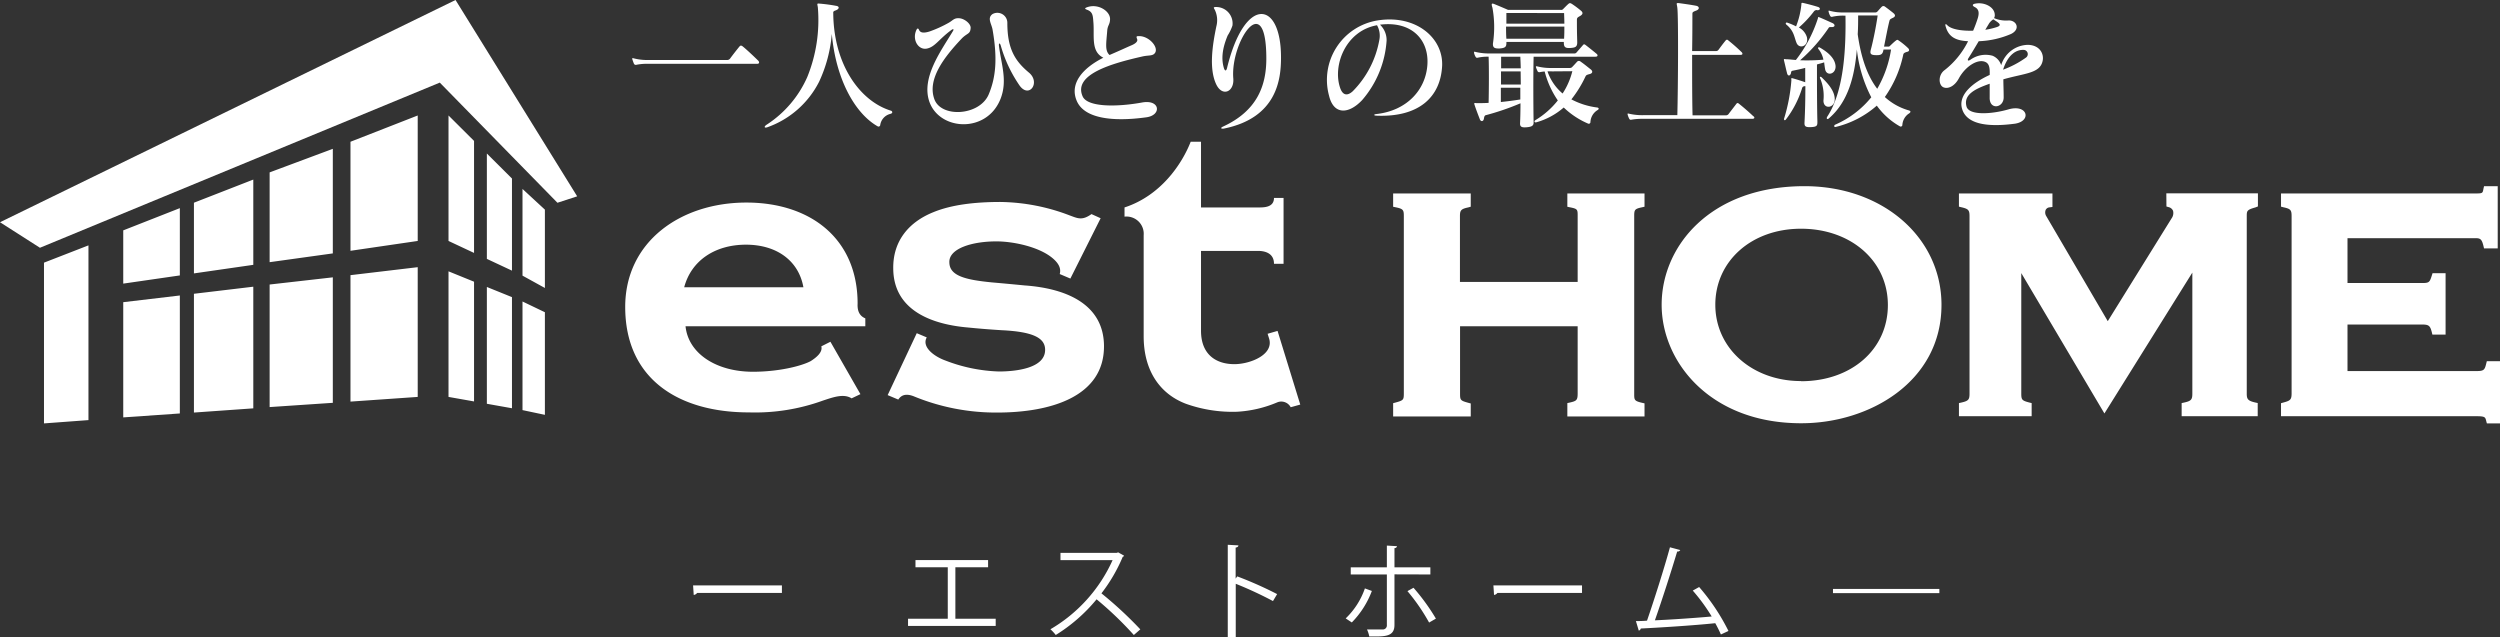
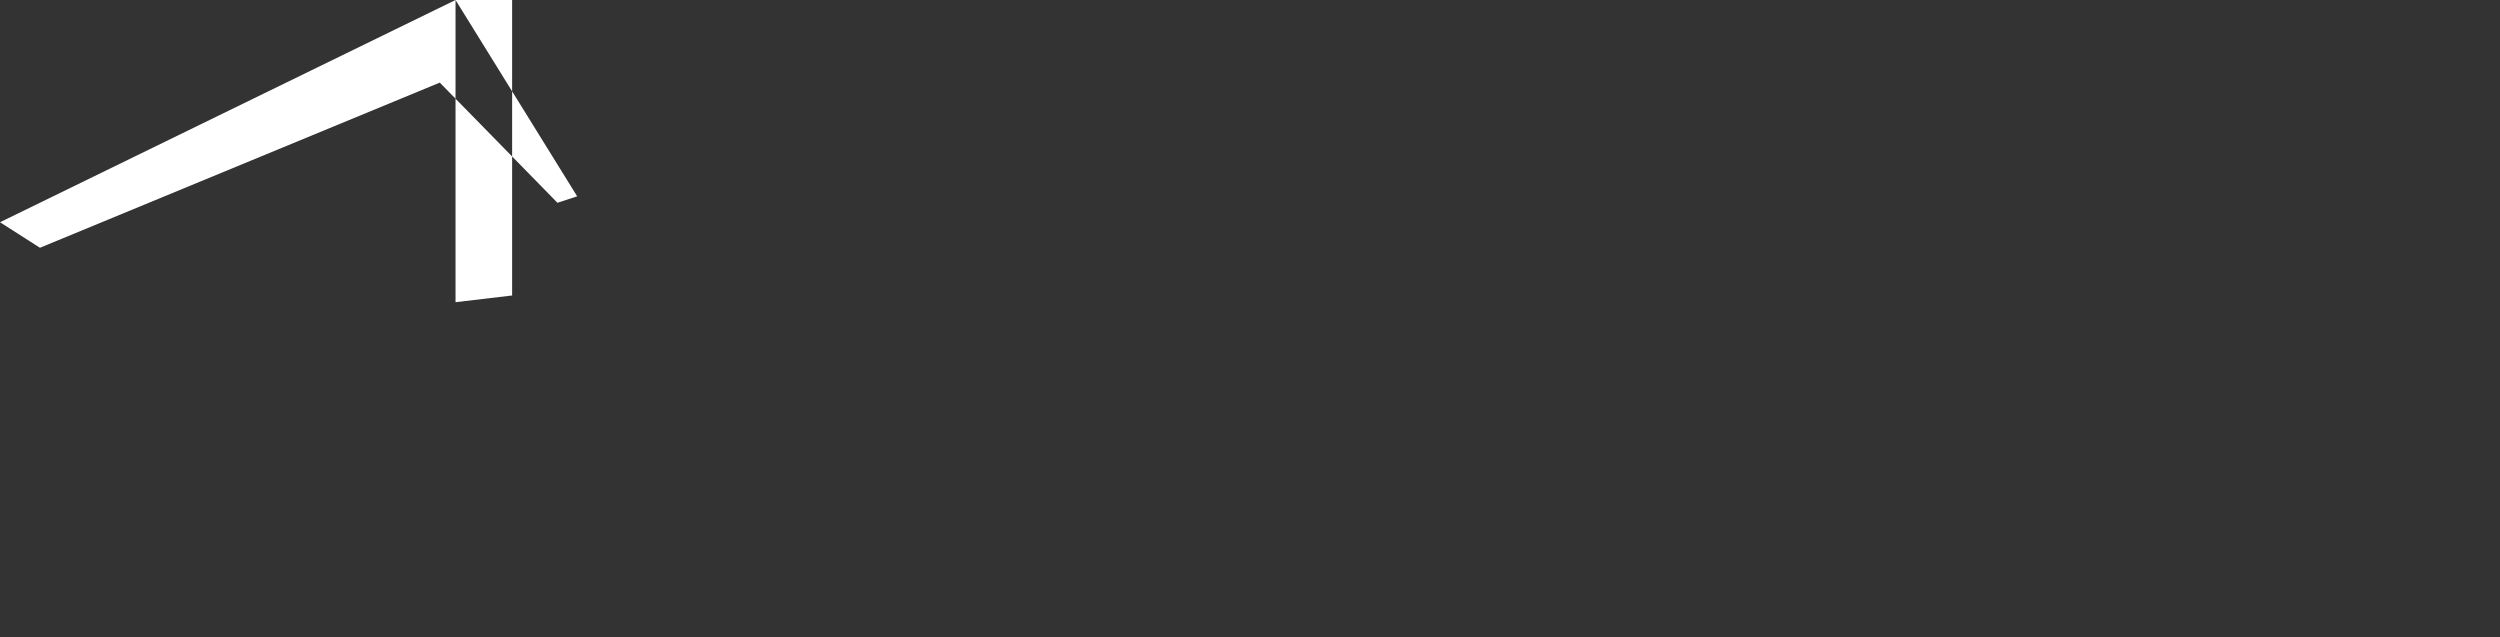
<svg xmlns="http://www.w3.org/2000/svg" width="470" height="119.75">
  <rect width="100%" height="100%" fill="#333333" stroke="none" />
  <defs>
    <style>.cls-1{fill:#fff}</style>
  </defs>
  <g id="レイヤー_2" data-name="レイヤー 2">
    <g id="レイヤー_1-2" data-name="レイヤー 1">
-       <path class="cls-1" d="M85.64 0L0 41.78l7.51 4.8 75.17-31.05 22.12 22.59 3.71-1.21L85.64 0zM23.17 78.47l10.64-.74V55.55l-10.64 1.26v21.66z" />
-       <path class="cls-1" d="M23.17 53.32l10.64-1.54V39.13l-10.64 4.18v10.01zM36.46 77.56l11.16-.79V53.9l-11.16 1.33v22.33zM36.46 51.4l11.16-1.61V33.76l-11.16 4.35V51.4zM50.69 76.53l11.88-.8V52.14l-11.88 1.35v23.04zM50.69 49.29l11.88-1.65V27.98l-11.88 4.43v16.88zM65.89 75.5l12.64-.88V50.23l-12.64 1.5V75.5zM65.89 47.15l12.64-1.85V21.71l-12.64 4.94v20.5zM84.32 74.62l4.8.85V52.96l-4.8-1.95v23.61zM84.32 45.3l4.8 2.25V26.49l-4.8-4.78V45.3zM91.53 75.91l4.72.84V55.86l-4.72-1.91v21.96zM91.53 48.67l4.72 2.21V33.56l-4.72-4.7v19.81zM98.23 77.1l4.21.89V58.7l-4.21-2.02V77.1zM98.23 51.82l4.21 2.32V39.41l-4.21-3.89v16.3zM8.27 79.6l8.36-.62V46.13l-8.36 3.25V79.6zM161.23 57.08c0-12.27-8.92-19-20.91-19-12.36 0-22.78 7.35-22.78 19.62 0 13.62 10.12 19.83 23.24 19.83a37.45 37.45 0 0 0 13.93-2.22c1.94-.64 3.9-1.36 5.39-.42l1.66-.79-5.64-9.85-1.71.86c.3 1.14-1 2.14-2 2.78-1.72.92-6 2-10.86 2-6.89 0-12.14-3.42-12.67-8.55h33.8v-1.49c-1-.41-1.53-1.27-1.45-2.77zM128.63 54c1.35-5.06 5.84-8 11.61-8s9.9 3 10.8 8zm78.92 11c.08 9.56-10 12.56-20.08 12.56a40.53 40.53 0 0 1-15.74-3.08c-1.12-.42-2.17-.42-2.85.64l-2-.84 5.47-11.64 1.88.79c-1 1.78 1.34 3.57 3.51 4.35a30.38 30.38 0 0 0 10.05 2.06c3.07 0 8.84-.56 8.69-4.2-.08-2.14-2.33-3.28-8.16-3.56-2.48-.15-4.88-.36-6.23-.5-6.9-.57-14.09-3.21-14.16-11.06-.08-5.35 3.07-8.84 7.57-10.64 3.44-1.41 7.86-1.91 12.58-1.91A37.49 37.49 0 0 1 201 40.46c1.57.57 2.4 1.08 4.2-.21l1.72.78-5.69 11.34-2-.85c.3-1.07-.23-2-1.2-2.86-2.48-2.21-7.42-3.28-10.72-3.28-4.57 0-9 1.35-8.83 4 .07 2.42 2.84 3.21 8 3.71 1.73.15 4 .36 6.15.57 8.02.57 14.85 3.63 14.92 11.34zm32.63-2.79l4.27 13.85-1.8.5a2 2 0 0 0-2.47-.94 22.57 22.57 0 0 1-7.64 1.79 26.08 26.08 0 0 1-9.59-1.5c-4.87-1.85-7.94-6.2-7.94-12.69v-19a3.24 3.24 0 0 0-3.6-3.49V39c6.81-2.22 10.79-8.14 12.44-12.35h1.94V39h10.72c1 0 3 .06 3-1.79h1.8v12.38h-1.8c0-2.14-1.95-2.42-3-2.42h-10.72v15c0 4.86 3.3 6.43 6.68 6.28 2.85-.14 7-1.85 6.13-4.78l-.29-.92zm54.48-25.84h14.51v2.49l-.47.11c-1.38.29-1.47.47-1.47 1.66V74c0 1.2 0 1.38 1.49 1.73l.45.1v2.47h-14.51v-2.52l.46-.1c1.27-.29 1.48-.44 1.48-1.73V61.34h-22.11V74c0 1.23.08 1.32 1.56 1.73l.45.12v2.45h-14.59v-2.5l.44-.12c1.49-.41 1.57-.5 1.57-1.73V40.63c0-1.15-.11-1.37-1.53-1.66l-.48-.1v-2.5h14.59v2.49l-.5.14c-1.38.29-1.53.59-1.53 1.66V53h22.13V40.63c0-1.25 0-1.37-1.47-1.66l-.47-.1zM339.25 35c-17.64 0-26.86 11.21-26.86 22.29 0 10.8 9.17 22.28 26.2 22.28C351.4 79.6 365 71.79 365 57.32 365 44.61 353.93 35 339.25 35zm-.66 36.64c-9.18 0-16.11-6.17-16.11-14.35S329.26 43 338.59 43s16.33 6 16.33 14.35-6.87 14.32-16.33 14.32zm68.68-35.3h17.22v2.47L424 39c-1.61.45-1.61.66-1.61 1.68V74c0 1 .18 1.35 1.6 1.67l.46.1v2.47h-14.3v-2.46l.47-.1c1.31-.29 1.54-.55 1.54-1.67V51.25l-16.53 26.48L380 51.34V74c0 1.16.15 1.32 1.5 1.67l.45.11v2.46h-13.67v-2.46l.45-.1c1.33-.3 1.54-.55 1.54-1.67V40.63c0-1.13-.21-1.36-1.54-1.67l-.45-.11v-2.48h17.58v2.54l-.53.07a.89.89 0 0 0-.74.48 1.31 1.31 0 0 0 .13 1.21l11.54 19.71 12-19.33a1.7 1.7 0 0 0 .27-1.43 1.2 1.2 0 0 0-.83-.68l-.41-.12zM470 67.91V79.6h-2.47l-.12-.45c-.17-.71-.22-.9-1.78-.9h-36.8V75.8l.43-.12c1.3-.35 1.56-.52 1.56-1.73V40.63c0-1.16-.2-1.37-1.53-1.66l-.46-.12v-2.48h36.26c1.64 0 1.64 0 1.79-.84L467 35h2.57v11.7H467l-.11-.46c-.29-1.19-.54-1.46-1.42-1.46h-24.14v8.43h14c1.36 0 1.45-.14 1.86-1.44l.13-.41h2.45v11.55h-2.48l-.11-.45c-.31-1.24-.58-1.45-1.85-1.45h-14v8.75h24.24c1.4 0 1.55-.21 1.84-1.41l.11-.44zM142.34 12h-20.43a9.87 9.87 0 0 0-2.31.19.38.38 0 0 1-.42-.21c-.08-.19-.21-.54-.29-.8s0-.29.26-.21a10.16 10.16 0 0 0 2.73.31h14.84a.67.67 0 0 0 .55-.29c.35-.48 1.2-1.59 1.78-2.28.13-.16.32-.19.56 0 .77.61 2.23 2 2.92 2.68.24.23.29.61-.19.61zM167.39 21.41a2.53 2.53 0 0 0-1.91 2.12.32.32 0 0 1-.5.21c-4.22-2.41-7.83-8.78-8.6-17.37a26.27 26.27 0 0 1-2.39 9 17.43 17.43 0 0 1-9.63 8.52c-.69.27-.82-.08-.18-.48a20.55 20.55 0 0 0 7.58-8.91 28.45 28.45 0 0 0 2-13.06c-.06-.58-.27-.82.21-.77a31.84 31.84 0 0 1 3.24.43c.66.1.61.61-.14.87a.78.78 0 0 0-.42.27c0 9.82 5 16.8 10.88 18.58.23.09.39.46-.14.59zM191.55 15.89a25.46 25.46 0 0 1-3.4-7.3c-.16-.55-.4-.53-.35 0 .43 3.51 1.65 6.56.3 10-2.58 6.53-11.46 6-13.38.53-1.56-4.51 2.18-9.53 4.41-13.24.24-.37.13-.53-.27-.24-2.38 1.75-3.08 3.21-4.64 3.5s-2.79-1.64-1.94-3.5c.19-.37.35-.37.51 0 .29.63 1.06.55 1.93.29a22.41 22.41 0 0 0 3.64-1.65c.8-.45 1-.93 2-.85s2.18 1.06 2.12 1.83c-.07 1.2-.63.91-1.69 2-3.21 3.4-6.53 7.61-5.12 11.41 1.3 3.53 8.51 3.1 10.21-.93 1.38-3.29 1.65-6.87.72-12.18-.19-1.09-1.06-2.17 0-2.92a1.88 1.88 0 0 1 2.78 1.7c0 4.91 1.52 7.17 4 9.26 2.38 1.89.02 5.16-1.83 2.29zM214.8 10.61c-5.73 1.3-13.14 3.37-11.25 7.54.93 2 6.37 2 11.22 1.11 3.35-.58 3.64 2.39.77 2.79-2.28.31-11.17 1.46-13.11-3.08-1.43-3.34 1.25-6.24 5-8.12-2.34-1.14-1.68-3.95-1.86-6.5-.11-1.28-.05-2.07-1.17-2.5-.5-.18-.53-.31 0-.5 2.06-.72 4.27.72 4.29 2.2 0 1.06-.45 1.17-.53 2.2-.18 2.39-.48 3.75.43 4.59 2.46-1.06 2.84-1.27 4.19-1.85.37-.16 1.22-.59 1-1.14s-.11-.56.4-.56c1.8 0 3.61 2 3 3.1-.42.69-1.18.45-2.38.72zM230.11 24.17c-.58.11-.72-.13-.19-.37 6.42-2.95 8.15-7.7 8.15-12.77 0-13.42-6.79-3.07-6.21 3.72.21 2.55-2.12 3.56-3.26 1-1.3-2.89-.69-7.14.08-10.82a4.5 4.5 0 0 0-.32-3.13c-.22-.35-.27-.48.24-.48a3.08 3.08 0 0 1 3.1 3.5 8.93 8.93 0 0 1-.9 1.86c-1.09 2.6-1.17 4.48-.74 6 .18.69.47.77.63.08C234-.82 240.85 0 240.83 10.82c0 4.03-.72 11.31-10.72 13.35zM258.85 21.75c-.66 0-.64-.26-.08-.31 5.7-.64 9.26-4.52 9.58-9.26s-3-8.28-8.91-7.54a4 4 0 0 1 1.24 3 19 19 0 0 1-4.59 11.17c-2.52 2.68-5.36 2.84-6.23-.82A11.32 11.32 0 0 1 259 3.84c7.16-1.14 12.36 3.27 12.12 8.55-.3 5.89-4.39 9.66-12.27 9.36zm0-17c-5.87 1.06-8.36 7.56-6.9 11.78.48 1.4 1.33 1.56 2.36.63a18.22 18.22 0 0 0 5-9.63 4 4 0 0 0-.43-2.78zM299.94 10.66h-11.62c-.08 3.24-.06 9.32 0 12.39 0 .61-.4.8-1.33.88s-1.25-.11-1.22-.77c.05-1 .08-2.31.08-3.74a48 48 0 0 1-6.5 2.23c-.24.05-.32.29-.37.64-.08.58-.59.63-.77.13-.27-.69-.77-2-1-2.73-.16-.46.13-.3.4-.3.74 0 1.48 0 2.25-.05.06-2.73.08-6.58 0-8.68a8.36 8.36 0 0 0-2.05.19c-.18.05-.31 0-.42-.21a2.55 2.55 0 0 1-.27-.69c0-.24 0-.27.27-.19a11 11 0 0 0 2.7.29h15.87a.51.51 0 0 0 .45-.21l1.2-1.38c.16-.18.26-.16.48 0 .66.51 1.61 1.27 2.12 1.7.18.18.23.5-.27.5zM297.07 3c-.45.26-.61.32-.61.74 0 1.49 0 2 .06 4.22 0 .85-.35 1-1.3 1.06S294 8.86 294 8v-.12h-10.8a1 1 0 0 1 0 .24c0 .71-.26.92-1.35 1-.82 0-1.25-.11-1.17-1a20.4 20.4 0 0 0-.1-6.66c-.27-.82-.11-.87.31-.71 1.12.45 2.63 1.11 2.63 1.11h9.92a.51.51 0 0 0 .48-.21c.27-.27.66-.67.9-.88s.35-.26.75 0A18.37 18.37 0 0 1 297.21 2c.34.28.5.62-.14 1zm-11.19 10.42h-3.69v2.47h3.72zm-3.72 3.08v2.68c1.25-.13 2.49-.29 3.66-.48v-2.2zm3.66-5.84h-3.61v2.18h3.69c-.02-.84-.05-1.54-.08-2.18zM283.14 5c0 .74 0 1.52.06 2.28h10.85c.05-.85.05-1.59.05-2.28zm10.91-2.55H283.2v2h10.9c0-.66-.03-1.3-.05-1.99zM299 23a.32.32 0 0 1-.5.21 15.29 15.29 0 0 1-4.52-3 13.2 13.2 0 0 1-5.14 2.78c-.35.11-.51-.21-.16-.42a15.62 15.62 0 0 0 4.19-3.69 17 17 0 0 1-2.47-5.44 6.28 6.28 0 0 0-.92.13.37.37 0 0 1-.43-.21c-.08-.18-.19-.42-.27-.66s0-.29.27-.21a10.24 10.24 0 0 0 2.73.29h3.32a.64.64 0 0 0 .42-.13c.27-.27.7-.74.93-1s.48-.27.8 0c.61.42 1.3 1 1.78 1.37s.39.77-.19.91-.66.24-.77.45a21.71 21.71 0 0 1-2.65 4.3 14 14 0 0 0 4.85 1.53c.35.06.37.32.08.48A2.79 2.79 0 0 0 299 23zm-7.22-9.58a7.86 7.86 0 0 0-.85 0 9.39 9.39 0 0 0 2.84 4.16 13.83 13.83 0 0 0 1.83-4.19zM329.41 22.34H309a12.1 12.1 0 0 0-2.28.16.33.33 0 0 1-.43-.19 3.57 3.57 0 0 1-.29-.74c-.05-.24 0-.27.27-.19a11.13 11.13 0 0 0 2.7.27h6.37c.14-5.44.21-18.52 0-20.17-.08-.77-.32-.95.26-.9.8.11 2.34.32 3.29.51.56.1.72.63 0 .9s-.72.34-.72.71c0 1.41 0 4-.05 6.9h4.46a.56.56 0 0 0 .48-.21c.45-.61.92-1.25 1.38-1.8a.29.29 0 0 1 .47 0 31.51 31.51 0 0 1 2.53 2.23c.18.18.26.5-.24.5h-9.08c0 4 0 8.47.08 11.36h6.21a.62.62 0 0 0 .56-.24c.37-.5 1-1.3 1.46-1.91.16-.21.29-.21.53 0 .87.69 1.91 1.6 2.62 2.28.33.19.36.53-.17.53zM343.12 13c-.08-.43-.13-.85-.18-1.28-.43.16-1 .29-1.35.4 0 3.66 0 7.77.08 10.72 0 .72 0 1-1.2 1.06s-1.25-.27-1.22-.93c.11-2.09.16-4.43.16-6.77a.15.15 0 0 1-.11 0 .52.52 0 0 0-.53.45 19 19 0 0 1-3 5.79c-.23.32-.47.1-.34-.21a32.8 32.8 0 0 0 1.35-7.12c0-.26-.13-.5.24-.39.77.21 1.57.47 2.36.74v-2.7c-.88.24-1.67.4-2.34.53-.29.05-.29.19-.34.45-.11.53-.56.64-.72.08-.21-.79-.39-1.67-.58-2.41-.11-.43.11-.29.4-.27.61 0 1.22.11 1.83.13a25.33 25.33 0 0 0 4.11-7.74c.08-.24 0-.38.24-.3.8.32 1.83.8 2.55 1.12.53.26.47.74-.11.74s-.53 0-.69.24a31.68 31.68 0 0 1-5.31 6 35.92 35.92 0 0 0 4.38-.11 4.61 4.61 0 0 0-.93-2c-.18-.23 0-.42.24-.29 1.89 1.07 2.89 2.24 2.98 3.51.05 1.56-1.73 1.94-1.97.56zm-1.48-11.1a.65.65 0 0 0-.64.27 19.68 19.68 0 0 1-2.81 3A3.06 3.06 0 0 1 339.7 7c.37 1.68-1.41 2.31-1.94 1.09-.45-1.06-.45-2.25-1.91-3.45-.23-.18-.13-.5.19-.37a10.66 10.66 0 0 1 1.62.69 15.17 15.17 0 0 0 1-4.11c0-.27 0-.37.35-.29.93.21 2 .5 2.76.74.51.16.51.63-.13.63zm1.17 17a8.47 8.47 0 0 0-.61-4.14c-.16-.32.05-.45.31-.18 1.46 1.4 2.39 2.7 2.42 4 .07 1.77-2.1 2.06-2.12.36zm14.83 4.65a.31.31 0 0 1-.45.21 13.58 13.58 0 0 1-4.35-3.9 18.15 18.15 0 0 1-7.7 4c-.4.11-.37-.32-.13-.42a17.94 17.94 0 0 0 6.79-5.15 25.45 25.45 0 0 1-2.71-9c-.42 5-1.61 9.87-5.3 13-.29.23-.48 0-.27-.35 3.29-5 3.51-13.45 3.43-19h-.35a8.9 8.9 0 0 0-2.15.22.34.34 0 0 1-.4-.22 2.68 2.68 0 0 1-.26-.69c-.08-.26 0-.29.24-.21a9 9 0 0 0 2.54.3h5.92a.54.54 0 0 0 .48-.19c.19-.21.58-.66.77-.85s.42-.24.71 0c.51.37 1.2.9 1.54 1.19s.4.61-.1.85-.61.29-.69.64c-.32 1.25-.67 3.16-1 4.78h.8a.34.34 0 0 0 .29-.11c.42-.4.77-.74 1.11-1s.35-.16.61 0A14 14 0 0 1 358.67 9c.35.32.32.63-.1.74s-.69.24-.75.5a21.43 21.43 0 0 1-3.47 8 11.26 11.26 0 0 0 4.35 2.47c.21.05.9.21.05.72a2.8 2.8 0 0 0-1.11 2.16zm-3.53-14.24a.93.93 0 0 0-.05.21c-.16.74-.51.88-1.44.85s-1.11-.26-.9-1.06c.45-1.65 1-4.43 1.28-6.4h-3.67c0 1.15 0 2.34-.08 3.53.61 4.33 1.78 7.78 3.67 10.25a21.32 21.32 0 0 0 2.6-7.38zM376.63 14.91c0 1 .06 2.09.06 3.4 0 2-2.71 2.44-2.63 0v-2.57c-2.62.93-5 2-4.35 4.3.48 1.69 4.65 1.45 7.86.53 3.63-1.06 4.43 2.17 1.27 2.68-4.14.55-9.1.53-10-2.89-.69-2.68 2.23-4.91 5.22-6.27.06-1.38-.13-2-.61-2.33-1.43-.9-3.92.63-5.2 3-.79 1.46-2 2-2.84 1.67-1-.37-1.08-2.36.19-3.26a15.78 15.78 0 0 0 4.4-5.42c-2.13-.11-3.64-.67-4.22-2.79-.14-.45 0-.56.34-.19.74.75 2.73 1.07 4.83 1 .35-.82.61-1.54.82-2.18.37-1.11.29-1.85-.5-2.25-.53-.26-.51-.56.1-.66 1.68-.32 3.53.61 3.64 2a1.1 1.1 0 0 1-.13.72 5.61 5.61 0 0 0 2.65.45c1.54-.11 2.41 1.59.58 2.52A16.83 16.83 0 0 1 372 7.75c-.66 1.11-1.3 2.2-1.88 3.1-.32.48-.16.69.29.4a4.89 4.89 0 0 1 4.19-.77 2.83 2.83 0 0 1 1.62 1.78 5.36 5.36 0 0 1 5.07-3.83c2.2.08 3 1.68 2.73 3-.49 2.39-3.3 2.31-7.39 3.48zm-1.88-11.28a2.82 2.82 0 0 0-.8.77l-.72 1.2a13.07 13.07 0 0 0 2.23-.53c.67-.24.59-.51.11-.88-.24-.19-.5-.32-.82-.56zm5.83 5.76c-1.53-.13-3.1.9-4 3.71a18 18 0 0 0 4.27-2.25.8.8 0 0 0-.27-1.46zM130.3 110.06H147v1.41h-15.94a.92.92 0 0 1-.64.38zM172.11 105.29h13.65v1.35h-6.15v9.68h7.58v1.36h-16.48v-1.36h7.47v-9.68h-6.07zM211.33 104.47a.41.41 0 0 1-.26.22 30.39 30.39 0 0 1-4 6.86 73.26 73.26 0 0 1 7.31 6.77l-1.22 1.06a65.13 65.13 0 0 0-7-6.71 31.17 31.17 0 0 1-7.68 6.71 8 8 0 0 0-1-1.08 28.65 28.65 0 0 0 11.69-13h-9.8v-1.36h10.58l.26-.1zM239.32 113a71.82 71.82 0 0 0-7-3.25v10h-1.5v-17.33l2 .11c0 .22-.18.36-.52.42v5.83l.3-.42a71.14 71.14 0 0 1 7.5 3.33zM257.91 111.1a16.87 16.87 0 0 1-3.77 5.92l-1.15-.76a14.27 14.27 0 0 0 3.61-5.64zm4.25-3.12v9.5c0 2.23-1.75 2.22-4.73 2.17a6.44 6.44 0 0 0-.43-1.31h2.91a.76.76 0 0 0 .82-.84V108h-6.79v-1.34h6.79v-4.09l1.89.11c0 .19-.16.35-.46.37v3.61h6.75V108zm3.58 2.52a39 39 0 0 1 4.21 5.8l-1.28.74a36.43 36.43 0 0 0-4.07-5.91zM280.76 110.06h16.66v1.41h-15.91a.92.92 0 0 1-.63.38zM323.53 119.28c-.3-.68-.66-1.4-1.06-2.12-4.15.44-11 .86-14 1a.55.55 0 0 1-.38.4l-.54-1.8c.6 0 1.32 0 2.09-.08 1.32-3.83 3.22-9.8 4.31-13.79l1.94.52a.58.58 0 0 1-.58.28c-1.1 3.67-2.81 9-4.19 12.93 3.31-.14 8-.48 10.68-.72a35 35 0 0 0-3.56-4.87l1.2-.67a39.29 39.29 0 0 1 5.51 8.26zM344.6 110.72h20v.79h-20z" />
+       <path class="cls-1" d="M85.64 0L0 41.78l7.51 4.8 75.17-31.05 22.12 22.59 3.71-1.21L85.64 0zl10.64-.74V55.55l-10.64 1.26v21.66z" />
    </g>
  </g>
</svg>